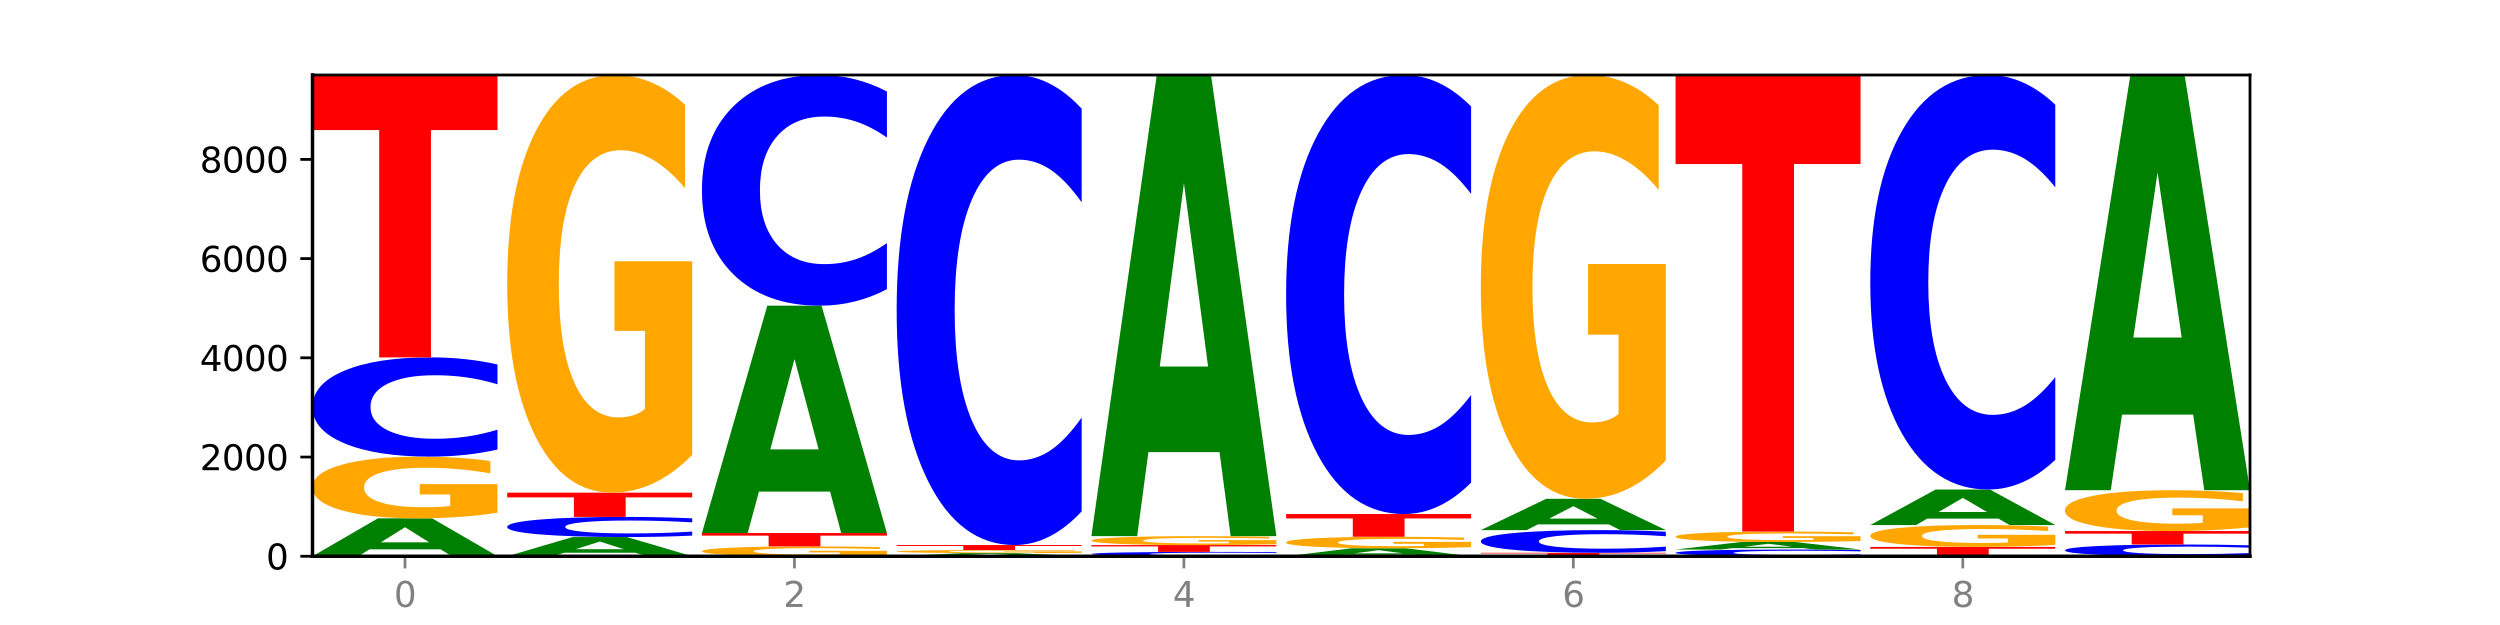
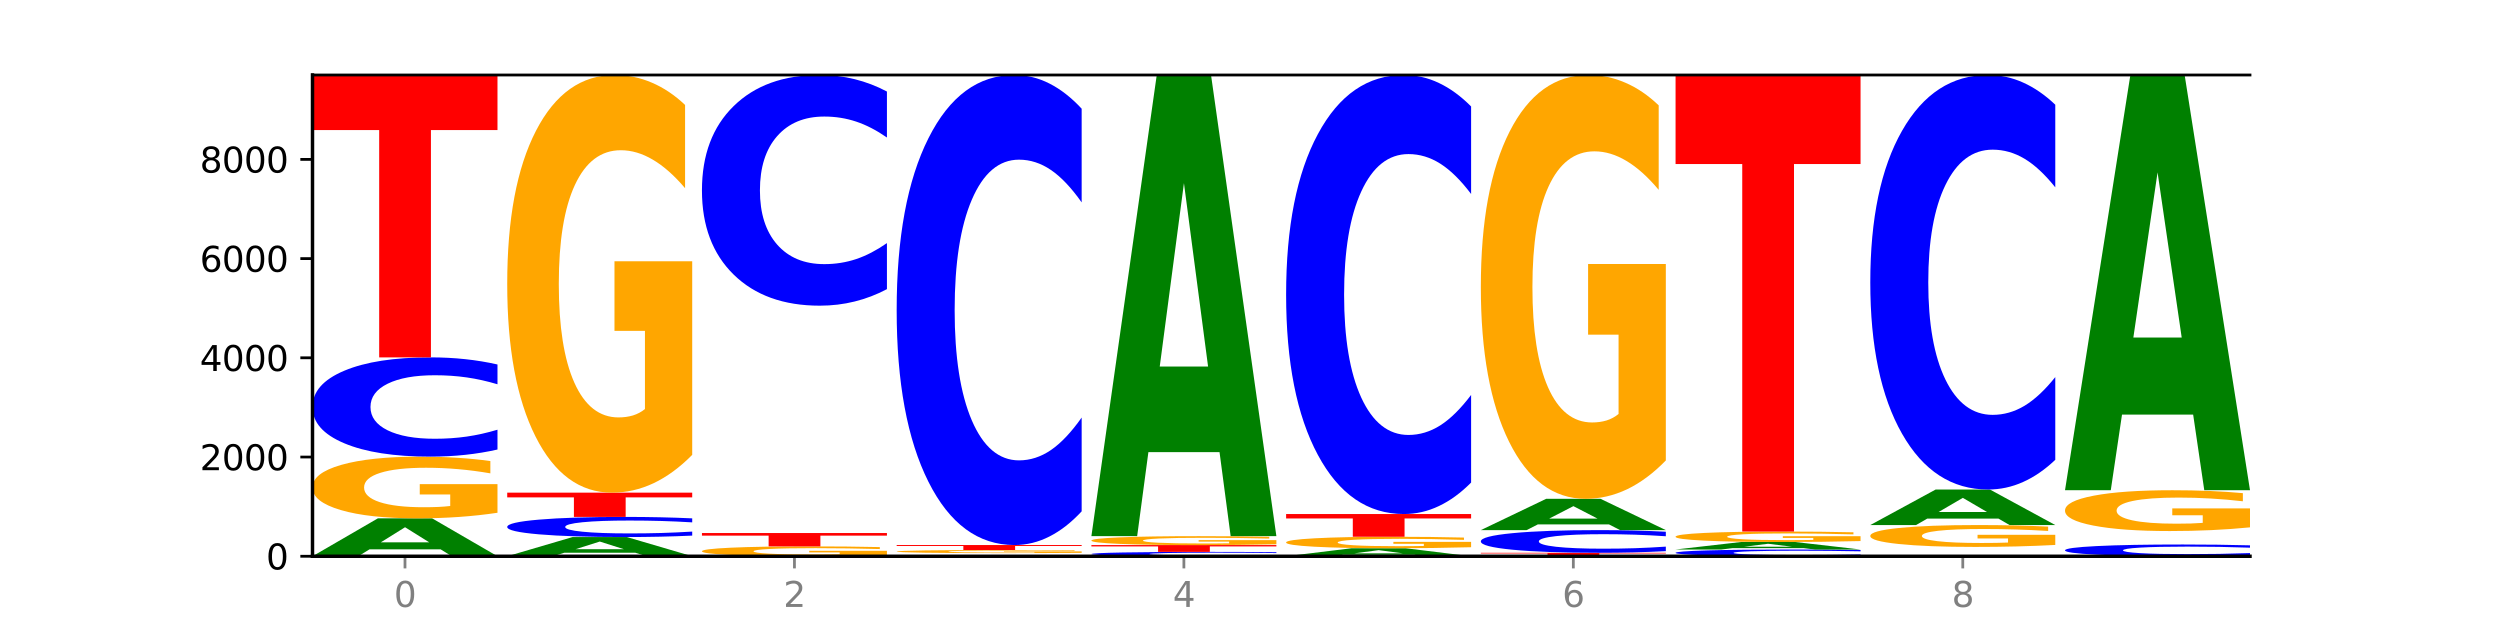
<svg xmlns="http://www.w3.org/2000/svg" xmlns:xlink="http://www.w3.org/1999/xlink" width="720pt" height="180pt" viewBox="0 0 720 180" version="1.1">
  <defs>
    <style type="text/css">*{stroke-linejoin: round; stroke-linecap: butt}</style>
  </defs>
  <g id="figure_1">
    <g id="patch_1">
      <path d="M 0 180  L 720 180  L 720 0  L 0 0  z " style="fill: #ffffff" />
    </g>
    <g id="axes_1">
      <g id="patch_2">
        <path d="M 90 160.2  L 648 160.2  L 648 21.6  L 90 21.6  z " style="fill: #ffffff" />
      </g>
      <g id="line2d_1">
        <path d="M 90 160.2  L 648 160.2  " clip-path="url(#p72907dcf35)" style="fill: none; stroke: #000000; stroke-width: 0.5; stroke-linecap: square" />
      </g>
      <g id="patch_3">
        <path d="M 126.905 158.212  L 106.415 158.212  L 103.18 160.2  L 90 160.2  L 108.823 149.285  L 124.454 149.285  L 143.276 160.2  L 130.107 160.2  L 126.905 158.212  z M 109.683 156.186  L 123.604 156.186  L 116.655 151.844  L 109.683 156.186  z " clip-path="url(#p72907dcf35)" style="fill: #008000" />
      </g>
      <g id="patch_4">
        <path d="M 143.276 147.677  Q 137.903 148.481 132.124 148.884  Q 126.345 149.285 120.184 149.285  Q 106.262 149.285 98.131 146.891  Q 90 144.497 90 140.403  Q 90 136.262 98.274 133.887  Q 106.561 131.511 120.972 131.511  Q 126.525 131.511 131.611 131.834  Q 136.709 132.154 141.223 132.785  L 141.223 136.328  Q 136.566 135.517 131.957 135.117  Q 127.348 134.713 122.716 134.713  Q 114.143 134.713 109.498 136.189  Q 104.853 137.661 104.853 140.403  Q 104.853 143.12 109.331 144.604  Q 113.808 146.083 122.047 146.083  Q 124.292 146.083 126.214 145.999  Q 128.136 145.911 129.665 145.727  L 129.665 142.401  L 120.889 142.401  L 120.889 139.438  L 143.276 139.438  L 143.276 147.677  z " clip-path="url(#p72907dcf35)" style="fill: #ffa600" />
      </g>
      <g id="patch_5">
        <path d="M 143.276 129.462  Q 138.82 130.478 134.001 130.992  Q 129.182 131.511 123.934 131.511  Q 108.282 131.511 99.141 127.661  Q 90 123.811 90 117.226  Q 90 110.618 99.141 106.773  Q 108.282 102.923 123.934 102.923  Q 129.182 102.923 134.001 103.442  Q 138.82 103.956 143.276 104.972  L 143.276 110.671  Q 138.78 109.324 134.417 108.698  Q 130.055 108.072 125.236 108.072  Q 116.591 108.072 111.638 110.511  Q 106.698 112.944 106.698 117.226  Q 106.698 121.49 111.638 123.929  Q 116.591 126.362 125.236 126.362  Q 130.055 126.362 134.417 125.736  Q 138.78 125.104 143.276 123.757  L 143.276 129.462  z " clip-path="url(#p72907dcf35)" style="fill: #0000ff" />
      </g>
      <g id="patch_6">
        <path d="M 90 21.6  L 143.276 21.6  L 143.276 37.46  L 124.109 37.46  L 124.109 102.923  L 109.204 102.923  L 109.204 37.46  L 90 37.46  L 90 21.6  z " clip-path="url(#p72907dcf35)" style="fill: #ff0000" />
      </g>
      <g id="patch_7">
        <path d="M 182.985 159.193  L 162.496 159.193  L 159.261 160.2  L 146.08 160.2  L 164.903 154.671  L 180.534 154.671  L 199.357 160.2  L 186.187 160.2  L 182.985 159.193  z M 165.764 158.167  L 179.684 158.167  L 172.735 155.967  L 165.764 158.167  z " clip-path="url(#p72907dcf35)" style="fill: #008000" />
      </g>
      <g id="patch_8">
        <path d="M 199.357 154.255  Q 194.9 154.461 190.081 154.565  Q 185.263 154.671 180.014 154.671  Q 164.363 154.671 155.222 153.89  Q 146.08 153.108 146.08 151.772  Q 146.08 150.432 155.222 149.652  Q 164.363 148.87 180.014 148.87  Q 185.263 148.87 190.081 148.976  Q 194.9 149.08 199.357 149.286  L 199.357 150.442  Q 194.86 150.169 190.498 150.042  Q 186.135 149.915 181.316 149.915  Q 172.672 149.915 167.718 150.41  Q 162.779 150.904 162.779 151.772  Q 162.779 152.637 167.718 153.132  Q 172.672 153.626 181.316 153.626  Q 186.135 153.626 190.498 153.499  Q 194.86 153.371 199.357 153.098  L 199.357 154.255  z " clip-path="url(#p72907dcf35)" style="fill: #0000ff" />
      </g>
      <g id="patch_9">
        <path d="M 146.08 141.884  L 199.357 141.884  L 199.357 143.246  L 180.19 143.246  L 180.19 148.87  L 165.285 148.87  L 165.285 143.246  L 146.08 143.246  L 146.08 141.884  z " clip-path="url(#p72907dcf35)" style="fill: #ff0000" />
      </g>
      <g id="patch_10">
        <path d="M 199.357 131.001  Q 193.984 136.442 188.205 139.176  Q 182.426 141.884 176.265 141.884  Q 162.343 141.884 154.212 125.684  Q 146.08 109.483 146.08 81.779  Q 146.08 53.752 154.355 37.676  Q 162.641 21.6 177.053 21.6  Q 182.605 21.6 187.691 23.787  Q 192.79 25.948 197.303 30.222  L 197.303 54.199  Q 192.646 48.708 188.038 46  Q 183.429 43.266 178.796 43.266  Q 170.223 43.266 165.578 53.255  Q 160.934 63.219 160.934 81.779  Q 160.934 100.166 165.411 110.204  Q 169.889 120.217 178.127 120.217  Q 180.372 120.217 182.294 119.646  Q 184.217 119.05 185.745 117.807  L 185.745 95.296  L 176.969 95.296  L 176.969 75.244  L 199.357 75.244  L 199.357 131.001  z " clip-path="url(#p72907dcf35)" style="fill: #ffa600" />
      </g>
      <g id="patch_11">
        <path d="M 255.437 159.943  Q 250.064 160.071 244.285 160.136  Q 238.506 160.2 232.345 160.2  Q 218.423 160.2 210.292 159.817  Q 202.161 159.434 202.161 158.779  Q 202.161 158.117 210.435 157.737  Q 218.722 157.357 233.133 157.357  Q 238.685 157.357 243.772 157.409  Q 248.87 157.46 253.384 157.561  L 253.384 158.127  Q 248.727 157.998 244.118 157.934  Q 239.509 157.869 234.876 157.869  Q 226.304 157.869 221.659 158.105  Q 217.014 158.341 217.014 158.779  Q 217.014 159.214 221.492 159.451  Q 225.969 159.688 234.208 159.688  Q 236.453 159.688 238.375 159.674  Q 240.297 159.66 241.826 159.631  L 241.826 159.099  L 233.05 159.099  L 233.05 158.625  L 255.437 158.625  L 255.437 159.943  z " clip-path="url(#p72907dcf35)" style="fill: #ffa600" />
      </g>
      <g id="patch_12">
        <path d="M 202.161 153.514  L 255.437 153.514  L 255.437 154.263  L 236.27 154.263  L 236.27 157.357  L 221.365 157.357  L 221.365 154.263  L 202.161 154.263  L 202.161 153.514  z " clip-path="url(#p72907dcf35)" style="fill: #ff0000" />
      </g>
      <g id="patch_13">
-         <path d="M 239.065 141.586  L 218.576 141.586  L 215.341 153.514  L 202.161 153.514  L 220.983 88.035  L 236.615 88.035  L 255.437 153.514  L 242.268 153.514  L 239.065 141.586  z M 221.844 129.433  L 235.765 129.433  L 228.815 103.388  L 221.844 129.433  z " clip-path="url(#p72907dcf35)" style="fill: #008000" />
-       </g>
+         </g>
      <g id="patch_14">
        <path d="M 255.437 83.273  Q 250.981 85.634 246.162 86.828  Q 241.343 88.035 236.094 88.035  Q 220.443 88.035 211.302 79.088  Q 202.161 70.14 202.161 54.838  Q 202.161 39.482 211.302 30.548  Q 220.443 21.6 236.094 21.6  Q 241.343 21.6 246.162 22.808  Q 250.981 24.002 255.437 26.362  L 255.437 39.605  Q 250.94 36.476 246.578 35.022  Q 242.215 33.567 237.397 33.567  Q 228.752 33.567 223.799 39.235  Q 218.859 44.889 218.859 54.838  Q 218.859 64.747 223.799 70.414  Q 228.752 76.069 237.397 76.069  Q 242.215 76.069 246.578 74.614  Q 250.94 73.145 255.437 70.016  L 255.437 83.273  z " clip-path="url(#p72907dcf35)" style="fill: #0000ff" />
      </g>
      <g id="patch_15">
-         <path d="M 295.146 160.036  L 274.657 160.036  L 271.421 160.2  L 258.241 160.2  L 277.064 159.3  L 292.695 159.3  L 311.518 160.2  L 298.348 160.2  L 295.146 160.036  z M 277.924 159.869  L 291.845 159.869  L 284.896 159.511  L 277.924 159.869  z " clip-path="url(#p72907dcf35)" style="fill: #008000" />
-       </g>
+         </g>
      <g id="patch_16">
        <path d="M 311.518 159.218  Q 306.145 159.259 300.366 159.28  Q 294.587 159.3 288.426 159.3  Q 274.504 159.3 266.372 159.179  Q 258.241 159.057 258.241 158.85  Q 258.241 158.64 266.516 158.52  Q 274.802 158.4 289.214 158.4  Q 294.766 158.4 299.852 158.416  Q 304.951 158.432 309.464 158.464  L 309.464 158.644  Q 304.807 158.603 300.198 158.582  Q 295.59 158.562 290.957 158.562  Q 282.384 158.562 277.739 158.637  Q 273.095 158.711 273.095 158.85  Q 273.095 158.988 277.572 159.063  Q 282.05 159.138 290.288 159.138  Q 292.533 159.138 294.455 159.133  Q 296.378 159.129 297.906 159.12  L 297.906 158.951  L 289.13 158.951  L 289.13 158.801  L 311.518 158.801  L 311.518 159.218  z " clip-path="url(#p72907dcf35)" style="fill: #ffa600" />
      </g>
      <g id="patch_17">
        <path d="M 258.241 156.971  L 311.518 156.971  L 311.518 157.25  L 292.35 157.25  L 292.35 158.4  L 277.445 158.4  L 277.445 157.25  L 258.241 157.25  L 258.241 156.971  z " clip-path="url(#p72907dcf35)" style="fill: #ff0000" />
      </g>
      <g id="patch_18">
        <path d="M 311.518 147.268  Q 307.061 152.077 302.242 154.51  Q 297.423 156.971 292.175 156.971  Q 276.524 156.971 267.382 138.739  Q 258.241 120.507 258.241 89.327  Q 258.241 58.036 267.382 39.832  Q 276.524 21.6 292.175 21.6  Q 297.423 21.6 302.242 24.061  Q 307.061 26.494 311.518 31.303  L 311.518 58.288  Q 307.021 51.912 302.658 48.948  Q 298.296 45.984 293.477 45.984  Q 284.832 45.984 279.879 57.533  Q 274.94 69.054 274.94 89.327  Q 274.94 109.517 279.879 121.066  Q 284.832 132.587 293.477 132.587  Q 298.296 132.587 302.658 129.623  Q 307.021 126.631 311.518 120.255  L 311.518 147.268  z " clip-path="url(#p72907dcf35)" style="fill: #0000ff" />
      </g>
      <g id="patch_19">
        <path d="M 367.598 160.11  Q 363.142 160.155 358.323 160.177  Q 353.504 160.2 348.255 160.2  Q 332.604 160.2 323.463 160.031  Q 314.322 159.861 314.322 159.572  Q 314.322 159.281 323.463 159.112  Q 332.604 158.943 348.255 158.943  Q 353.504 158.943 358.323 158.966  Q 363.142 158.988 367.598 159.033  L 367.598 159.283  Q 363.101 159.224 358.739 159.197  Q 354.376 159.169 349.557 159.169  Q 340.913 159.169 335.96 159.276  Q 331.02 159.383 331.02 159.572  Q 331.02 159.759 335.96 159.867  Q 340.913 159.974 349.557 159.974  Q 354.376 159.974 358.739 159.946  Q 363.101 159.918 367.598 159.859  L 367.598 160.11  z " clip-path="url(#p72907dcf35)" style="fill: #0000ff" />
      </g>
      <g id="patch_20">
        <path d="M 314.322 156.985  L 367.598 156.985  L 367.598 157.367  L 348.431 157.367  L 348.431 158.943  L 333.526 158.943  L 333.526 157.367  L 314.322 157.367  L 314.322 156.985  z " clip-path="url(#p72907dcf35)" style="fill: #ff0000" />
      </g>
      <g id="patch_21">
        <path d="M 367.598 156.753  Q 362.225 156.869 356.446 156.927  Q 350.667 156.985 344.506 156.985  Q 330.584 156.985 322.453 156.639  Q 314.322 156.293 314.322 155.7  Q 314.322 155.101 322.596 154.757  Q 330.882 154.414 345.294 154.414  Q 350.846 154.414 355.933 154.46  Q 361.031 154.507 365.544 154.598  L 365.544 155.111  Q 360.888 154.993 356.279 154.935  Q 351.67 154.877 347.037 154.877  Q 338.464 154.877 333.82 155.09  Q 329.175 155.304 329.175 155.7  Q 329.175 156.093 333.653 156.308  Q 338.13 156.522 346.369 156.522  Q 348.613 156.522 350.536 156.51  Q 352.458 156.497 353.986 156.471  L 353.986 155.989  L 345.21 155.989  L 345.21 155.561  L 367.598 155.561  L 367.598 156.753  z " clip-path="url(#p72907dcf35)" style="fill: #ffa600" />
      </g>
      <g id="patch_22">
        <path d="M 351.226 130.219  L 330.737 130.219  L 327.502 154.414  L 314.322 154.414  L 333.144 21.6  L 348.775 21.6  L 367.598 154.414  L 354.429 154.414  L 351.226 130.219  z M 334.005 105.569  L 347.926 105.569  L 340.976 52.74  L 334.005 105.569  z " clip-path="url(#p72907dcf35)" style="fill: #008000" />
      </g>
      <g id="patch_23">
        <path d="M 407.307 159.781  L 386.817 159.781  L 383.582 160.2  L 370.402 160.2  L 389.225 157.9  L 404.856 157.9  L 423.678 160.2  L 410.509 160.2  L 407.307 159.781  z M 390.085 159.354  L 404.006 159.354  L 397.057 158.439  L 390.085 159.354  z " clip-path="url(#p72907dcf35)" style="fill: #008000" />
      </g>
      <g id="patch_24">
        <path d="M 423.678 157.6  Q 418.305 157.75 412.526 157.825  Q 406.747 157.9 400.586 157.9  Q 386.664 157.9 378.533 157.453  Q 370.402 157.007 370.402 156.243  Q 370.402 155.471 378.676 155.028  Q 386.963 154.585 401.374 154.585  Q 406.927 154.585 412.013 154.645  Q 417.111 154.705 421.625 154.823  L 421.625 155.483  Q 416.968 155.332 412.359 155.258  Q 407.75 155.182 403.118 155.182  Q 394.545 155.182 389.9 155.457  Q 385.255 155.732 385.255 156.243  Q 385.255 156.75 389.733 157.027  Q 394.21 157.303 402.449 157.303  Q 404.694 157.303 406.616 157.287  Q 408.538 157.271 410.067 157.236  L 410.067 156.616  L 401.291 156.616  L 401.291 156.063  L 423.678 156.063  L 423.678 157.6  z " clip-path="url(#p72907dcf35)" style="fill: #ffa600" />
      </g>
      <g id="patch_25">
        <path d="M 370.402 148.042  L 423.678 148.042  L 423.678 149.318  L 404.511 149.318  L 404.511 154.585  L 389.606 154.585  L 389.606 149.318  L 370.402 149.318  L 370.402 148.042  z " clip-path="url(#p72907dcf35)" style="fill: #ff0000" />
      </g>
      <g id="patch_26">
        <path d="M 423.678 138.978  Q 419.222 143.471 414.403 145.743  Q 409.584 148.042 404.336 148.042  Q 388.684 148.042 379.543 131.012  Q 370.402 113.983 370.402 84.86  Q 370.402 55.633 379.543 38.63  Q 388.684 21.6 404.336 21.6  Q 409.584 21.6 414.403 23.898  Q 419.222 26.171 423.678 30.663  L 423.678 55.868  Q 419.182 49.913 414.819 47.144  Q 410.457 44.376 405.638 44.376  Q 396.993 44.376 392.04 55.163  Q 387.1 65.924 387.1 84.86  Q 387.1 103.718 392.04 114.505  Q 396.993 125.266 405.638 125.266  Q 410.457 125.266 414.819 122.497  Q 419.182 119.703 423.678 113.747  L 423.678 138.978  z " clip-path="url(#p72907dcf35)" style="fill: #0000ff" />
      </g>
      <g id="patch_27">
        <path d="M 426.482 159.2  L 479.759 159.2  L 479.759 159.395  L 460.592 159.395  L 460.592 160.2  L 445.687 160.2  L 445.687 159.395  L 426.482 159.395  L 426.482 159.2  z " clip-path="url(#p72907dcf35)" style="fill: #ff0000" />
      </g>
      <g id="patch_28">
        <path d="M 479.759 158.732  Q 475.302 158.964 470.483 159.081  Q 465.665 159.2 460.416 159.2  Q 444.765 159.2 435.624 158.321  Q 426.482 157.441 426.482 155.937  Q 426.482 154.428 435.624 153.55  Q 444.765 152.671 460.416 152.671  Q 465.665 152.671 470.483 152.789  Q 475.302 152.907 479.759 153.139  L 479.759 154.44  Q 475.262 154.133 470.9 153.99  Q 466.537 153.847 461.718 153.847  Q 453.074 153.847 448.12 154.404  Q 443.181 154.959 443.181 155.937  Q 443.181 156.911 448.12 157.468  Q 453.074 158.024 461.718 158.024  Q 466.537 158.024 470.9 157.881  Q 475.262 157.737 479.759 157.429  L 479.759 158.732  z " clip-path="url(#p72907dcf35)" style="fill: #0000ff" />
      </g>
      <g id="patch_29">
        <path d="M 463.387 151.028  L 442.898 151.028  L 439.663 152.671  L 426.482 152.671  L 445.305 143.655  L 460.936 143.655  L 479.759 152.671  L 466.589 152.671  L 463.387 151.028  z M 446.166 149.355  L 460.087 149.355  L 453.137 145.769  L 446.166 149.355  z " clip-path="url(#p72907dcf35)" style="fill: #008000" />
      </g>
      <g id="patch_30">
        <path d="M 479.759 132.612  Q 474.386 138.134 468.607 140.907  Q 462.828 143.655 456.667 143.655  Q 442.745 143.655 434.614 127.217  Q 426.482 110.778 426.482 82.666  Q 426.482 54.225 434.757 37.913  Q 443.043 21.6 457.455 21.6  Q 463.007 21.6 468.093 23.819  Q 473.192 26.012 477.705 30.349  L 477.705 54.679  Q 473.049 49.107 468.44 46.359  Q 463.831 43.586 459.198 43.586  Q 450.625 43.586 445.98 53.721  Q 441.336 63.832 441.336 82.666  Q 441.336 101.323 445.813 111.509  Q 450.291 121.67 458.529 121.67  Q 460.774 121.67 462.697 121.09  Q 464.619 120.485 466.147 119.224  L 466.147 96.381  L 457.371 96.381  L 457.371 76.035  L 479.759 76.035  L 479.759 132.612  z " clip-path="url(#p72907dcf35)" style="fill: #ffa600" />
      </g>
      <g id="patch_31">
        <path d="M 535.839 160.061  Q 531.383 160.13 526.564 160.165  Q 521.745 160.2 516.496 160.2  Q 500.845 160.2 491.704 159.938  Q 482.563 159.677 482.563 159.229  Q 482.563 158.78 491.704 158.519  Q 500.845 158.257 516.496 158.257  Q 521.745 158.257 526.564 158.292  Q 531.383 158.327 535.839 158.396  L 535.839 158.784  Q 531.342 158.692 526.98 158.649  Q 522.617 158.607 517.799 158.607  Q 509.154 158.607 504.201 158.773  Q 499.261 158.938 499.261 159.229  Q 499.261 159.519 504.201 159.685  Q 509.154 159.85 517.799 159.85  Q 522.617 159.85 526.98 159.807  Q 531.342 159.765 535.839 159.673  L 535.839 160.061  z " clip-path="url(#p72907dcf35)" style="fill: #0000ff" />
      </g>
      <g id="patch_32">
        <path d="M 519.467 157.864  L 498.978 157.864  L 495.743 158.257  L 482.563 158.257  L 501.385 156.1  L 517.017 156.1  L 535.839 158.257  L 522.67 158.257  L 519.467 157.864  z M 502.246 157.464  L 516.167 157.464  L 509.217 156.605  L 502.246 157.464  z " clip-path="url(#p72907dcf35)" style="fill: #008000" />
      </g>
      <g id="patch_33">
        <path d="M 535.839 155.827  Q 530.466 155.963 524.687 156.032  Q 518.908 156.1 512.747 156.1  Q 498.825 156.1 490.694 155.694  Q 482.563 155.288 482.563 154.593  Q 482.563 153.891 490.837 153.488  Q 499.124 153.085 513.535 153.085  Q 519.087 153.085 524.174 153.14  Q 529.272 153.194 533.786 153.301  L 533.786 153.902  Q 529.129 153.764 524.52 153.696  Q 519.911 153.628 515.278 153.628  Q 506.706 153.628 502.061 153.878  Q 497.416 154.128 497.416 154.593  Q 497.416 155.054 501.894 155.306  Q 506.371 155.557 514.61 155.557  Q 516.855 155.557 518.777 155.542  Q 520.699 155.527 522.228 155.496  L 522.228 154.932  L 513.452 154.932  L 513.452 154.429  L 535.839 154.429  L 535.839 155.827  z " clip-path="url(#p72907dcf35)" style="fill: #ffa600" />
      </g>
      <g id="patch_34">
        <path d="M 482.563 21.6  L 535.839 21.6  L 535.839 47.243  L 516.672 47.243  L 516.672 153.085  L 501.767 153.085  L 501.767 47.243  L 482.563 47.243  L 482.563 21.6  z " clip-path="url(#p72907dcf35)" style="fill: #ff0000" />
      </g>
      <g id="patch_35">
-         <path d="M 538.643 157.514  L 591.92 157.514  L 591.92 158.038  L 572.752 158.038  L 572.752 160.2  L 557.847 160.2  L 557.847 158.038  L 538.643 158.038  L 538.643 157.514  z " clip-path="url(#p72907dcf35)" style="fill: #ff0000" />
-       </g>
+         </g>
      <g id="patch_36">
        <path d="M 591.92 156.944  Q 586.547 157.229 580.768 157.372  Q 574.989 157.514 568.828 157.514  Q 554.906 157.514 546.774 156.665  Q 538.643 155.817 538.643 154.366  Q 538.643 152.898 546.918 152.055  Q 555.204 151.213 569.616 151.213  Q 575.168 151.213 580.254 151.328  Q 585.353 151.441 589.866 151.665  L 589.866 152.921  Q 585.209 152.633 580.6 152.491  Q 575.992 152.348 571.359 152.348  Q 562.786 152.348 558.141 152.871  Q 553.497 153.393 553.497 154.366  Q 553.497 155.329 557.974 155.855  Q 562.452 156.379 570.69 156.379  Q 572.935 156.379 574.857 156.349  Q 576.78 156.318 578.308 156.253  L 578.308 155.074  L 569.532 155.074  L 569.532 154.023  L 591.92 154.023  L 591.92 156.944  z " clip-path="url(#p72907dcf35)" style="fill: #ffa600" />
      </g>
      <g id="patch_37">
        <path d="M 575.548 149.35  L 555.059 149.35  L 551.823 151.213  L 538.643 151.213  L 557.466 140.984  L 573.097 140.984  L 591.92 151.213  L 578.75 151.213  L 575.548 149.35  z M 558.326 147.451  L 572.247 147.451  L 565.298 143.382  L 558.326 147.451  z " clip-path="url(#p72907dcf35)" style="fill: #008000" />
      </g>
      <g id="patch_38">
        <path d="M 591.92 132.426  Q 587.463 136.668 582.644 138.814  Q 577.825 140.984 572.577 140.984  Q 556.926 140.984 547.784 124.905  Q 538.643 108.826 538.643 81.329  Q 538.643 53.733 547.784 37.679  Q 556.926 21.6 572.577 21.6  Q 577.825 21.6 582.644 23.77  Q 587.463 25.916 591.92 30.157  L 591.92 53.955  Q 587.423 48.332 583.06 45.718  Q 578.698 43.104 573.879 43.104  Q 565.234 43.104 560.281 53.289  Q 555.342 63.45 555.342 81.329  Q 555.342 99.134 560.281 109.319  Q 565.234 119.479 573.879 119.479  Q 578.698 119.479 583.06 116.865  Q 587.423 114.227 591.92 108.604  L 591.92 132.426  z " clip-path="url(#p72907dcf35)" style="fill: #0000ff" />
      </g>
      <g id="patch_39">
        <path d="M 648 159.957  Q 643.544 160.078 638.725 160.138  Q 633.906 160.2 628.657 160.2  Q 613.006 160.2 603.865 159.744  Q 594.724 159.288 594.724 158.508  Q 594.724 157.725 603.865 157.27  Q 613.006 156.814 628.657 156.814  Q 633.906 156.814 638.725 156.875  Q 643.544 156.936 648 157.057  L 648 157.732  Q 643.503 157.572 639.141 157.498  Q 634.778 157.424 629.959 157.424  Q 621.315 157.424 616.362 157.713  Q 611.422 158.001 611.422 158.508  Q 611.422 159.013 616.362 159.302  Q 621.315 159.59 629.959 159.59  Q 634.778 159.59 639.141 159.516  Q 643.503 159.441 648 159.282  L 648 159.957  z " clip-path="url(#p72907dcf35)" style="fill: #0000ff" />
      </g>
      <g id="patch_40">
-         <path d="M 594.724 152.942  L 648 152.942  L 648 153.697  L 628.833 153.697  L 628.833 156.814  L 613.928 156.814  L 613.928 153.697  L 594.724 153.697  L 594.724 152.942  z " clip-path="url(#p72907dcf35)" style="fill: #ff0000" />
-       </g>
+         </g>
      <g id="patch_41">
        <path d="M 648 151.878  Q 642.627 152.41 636.848 152.677  Q 631.069 152.942 624.908 152.942  Q 610.986 152.942 602.855 151.358  Q 594.724 149.775 594.724 147.067  Q 594.724 144.327 602.998 142.755  Q 611.284 141.184 625.696 141.184  Q 631.248 141.184 636.335 141.397  Q 641.433 141.609 645.946 142.027  L 645.946 144.37  Q 641.29 143.834 636.681 143.569  Q 632.072 143.302 627.439 143.302  Q 618.866 143.302 614.222 144.278  Q 609.577 145.252 609.577 147.067  Q 609.577 148.864 614.055 149.845  Q 618.532 150.824 626.771 150.824  Q 629.015 150.824 630.938 150.768  Q 632.86 150.71 634.388 150.588  L 634.388 148.388  L 625.612 148.388  L 625.612 146.428  L 648 146.428  L 648 151.878  z " clip-path="url(#p72907dcf35)" style="fill: #ffa600" />
      </g>
      <g id="patch_42">
        <path d="M 631.628 119.399  L 611.139 119.399  L 607.904 141.184  L 594.724 141.184  L 613.546 21.6  L 629.177 21.6  L 648 141.184  L 634.831 141.184  L 631.628 119.399  z M 614.407 97.205  L 628.328 97.205  L 621.378 49.638  L 614.407 97.205  z " clip-path="url(#p72907dcf35)" style="fill: #008000" />
      </g>
      <g id="matplotlib.axis_1">
        <g id="xtick_1">
          <g id="line2d_2">
            <defs>
              <path id="m9a0e7bf684" d="M 0 0  L 0 3.5  " style="stroke: #808080; stroke-width: 0.8" />
            </defs>
            <g>
              <use xlink:href="#m9a0e7bf684" x="116.638" y="160.2" style="fill: #808080; stroke: #808080; stroke-width: 0.8" />
            </g>
          </g>
          <g id="text_1">
            <g style="fill: #808080" transform="translate(113.457 174.798) scale(0.1 -0.1)">
              <defs>
                <path id="DejaVuSans-30" d="M 2034 4250  Q 1547 4250 1301 3770  Q 1056 3291 1056 2328  Q 1056 1369 1301 889  Q 1547 409 2034 409  Q 2525 409 2770 889  Q 3016 1369 3016 2328  Q 3016 3291 2770 3770  Q 2525 4250 2034 4250  z M 2034 4750  Q 2819 4750 3233 4129  Q 3647 3509 3647 2328  Q 3647 1150 3233 529  Q 2819 -91 2034 -91  Q 1250 -91 836 529  Q 422 1150 422 2328  Q 422 3509 836 4129  Q 1250 4750 2034 4750  z " transform="scale(0.016)" />
              </defs>
              <use xlink:href="#DejaVuSans-30" />
            </g>
          </g>
        </g>
        <g id="xtick_2">
          <g id="line2d_3">
            <g>
              <use xlink:href="#m9a0e7bf684" x="228.799" y="160.2" style="fill: #808080; stroke: #808080; stroke-width: 0.8" />
            </g>
          </g>
          <g id="text_2">
            <g style="fill: #808080" transform="translate(225.618 174.798) scale(0.1 -0.1)">
              <defs>
                <path id="DejaVuSans-32" d="M 1228 531  L 3431 531  L 3431 0  L 469 0  L 469 531  Q 828 903 1448 1529  Q 2069 2156 2228 2338  Q 2531 2678 2651 2914  Q 2772 3150 2772 3378  Q 2772 3750 2511 3984  Q 2250 4219 1831 4219  Q 1534 4219 1204 4116  Q 875 4013 500 3803  L 500 4441  Q 881 4594 1212 4672  Q 1544 4750 1819 4750  Q 2544 4750 2975 4387  Q 3406 4025 3406 3419  Q 3406 3131 3298 2873  Q 3191 2616 2906 2266  Q 2828 2175 2409 1742  Q 1991 1309 1228 531  z " transform="scale(0.016)" />
              </defs>
              <use xlink:href="#DejaVuSans-32" />
            </g>
          </g>
        </g>
        <g id="xtick_3">
          <g id="line2d_4">
            <g>
              <use xlink:href="#m9a0e7bf684" x="340.96" y="160.2" style="fill: #808080; stroke: #808080; stroke-width: 0.8" />
            </g>
          </g>
          <g id="text_3">
            <g style="fill: #808080" transform="translate(337.779 174.798) scale(0.1 -0.1)">
              <defs>
                <path id="DejaVuSans-34" d="M 2419 4116  L 825 1625  L 2419 1625  L 2419 4116  z M 2253 4666  L 3047 4666  L 3047 1625  L 3713 1625  L 3713 1100  L 3047 1100  L 3047 0  L 2419 0  L 2419 1100  L 313 1100  L 313 1709  L 2253 4666  z " transform="scale(0.016)" />
              </defs>
              <use xlink:href="#DejaVuSans-34" />
            </g>
          </g>
        </g>
        <g id="xtick_4">
          <g id="line2d_5">
            <g>
              <use xlink:href="#m9a0e7bf684" x="453.121" y="160.2" style="fill: #808080; stroke: #808080; stroke-width: 0.8" />
            </g>
          </g>
          <g id="text_4">
            <g style="fill: #808080" transform="translate(449.939 174.798) scale(0.1 -0.1)">
              <defs>
                <path id="DejaVuSans-36" d="M 2113 2584  Q 1688 2584 1439 2293  Q 1191 2003 1191 1497  Q 1191 994 1439 701  Q 1688 409 2113 409  Q 2538 409 2786 701  Q 3034 994 3034 1497  Q 3034 2003 2786 2293  Q 2538 2584 2113 2584  z M 3366 4563  L 3366 3988  Q 3128 4100 2886 4159  Q 2644 4219 2406 4219  Q 1781 4219 1451 3797  Q 1122 3375 1075 2522  Q 1259 2794 1537 2939  Q 1816 3084 2150 3084  Q 2853 3084 3261 2657  Q 3669 2231 3669 1497  Q 3669 778 3244 343  Q 2819 -91 2113 -91  Q 1303 -91 875 529  Q 447 1150 447 2328  Q 447 3434 972 4092  Q 1497 4750 2381 4750  Q 2619 4750 2861 4703  Q 3103 4656 3366 4563  z " transform="scale(0.016)" />
              </defs>
              <use xlink:href="#DejaVuSans-36" />
            </g>
          </g>
        </g>
        <g id="xtick_5">
          <g id="line2d_6">
            <g>
              <use xlink:href="#m9a0e7bf684" x="565.281" y="160.2" style="fill: #808080; stroke: #808080; stroke-width: 0.8" />
            </g>
          </g>
          <g id="text_5">
            <g style="fill: #808080" transform="translate(562.1 174.798) scale(0.1 -0.1)">
              <defs>
                <path id="DejaVuSans-38" d="M 2034 2216  Q 1584 2216 1326 1975  Q 1069 1734 1069 1313  Q 1069 891 1326 650  Q 1584 409 2034 409  Q 2484 409 2743 651  Q 3003 894 3003 1313  Q 3003 1734 2745 1975  Q 2488 2216 2034 2216  z M 1403 2484  Q 997 2584 770 2862  Q 544 3141 544 3541  Q 544 4100 942 4425  Q 1341 4750 2034 4750  Q 2731 4750 3128 4425  Q 3525 4100 3525 3541  Q 3525 3141 3298 2862  Q 3072 2584 2669 2484  Q 3125 2378 3379 2068  Q 3634 1759 3634 1313  Q 3634 634 3220 271  Q 2806 -91 2034 -91  Q 1263 -91 848 271  Q 434 634 434 1313  Q 434 1759 690 2068  Q 947 2378 1403 2484  z M 1172 3481  Q 1172 3119 1398 2916  Q 1625 2713 2034 2713  Q 2441 2713 2670 2916  Q 2900 3119 2900 3481  Q 2900 3844 2670 4047  Q 2441 4250 2034 4250  Q 1625 4250 1398 4047  Q 1172 3844 1172 3481  z " transform="scale(0.016)" />
              </defs>
              <use xlink:href="#DejaVuSans-38" />
            </g>
          </g>
        </g>
      </g>
      <g id="matplotlib.axis_2">
        <g id="ytick_1">
          <g id="line2d_7">
            <defs>
              <path id="m2a75f8c1ba" d="M 0 0  L -3.5 0  " style="stroke: #000000; stroke-width: 0.8" />
            </defs>
            <g>
              <use xlink:href="#m2a75f8c1ba" x="90" y="160.2" style="stroke: #000000; stroke-width: 0.8" />
            </g>
          </g>
          <g id="text_6">
            <g transform="translate(76.638 163.999) scale(0.1 -0.1)">
              <use xlink:href="#DejaVuSans-30" />
            </g>
          </g>
        </g>
        <g id="ytick_2">
          <g id="line2d_8">
            <g>
              <use xlink:href="#m2a75f8c1ba" x="90" y="131.626" style="stroke: #000000; stroke-width: 0.8" />
            </g>
          </g>
          <g id="text_7">
            <g transform="translate(57.55 135.425) scale(0.1 -0.1)">
              <use xlink:href="#DejaVuSans-32" />
              <use xlink:href="#DejaVuSans-30" x="63.623" />
              <use xlink:href="#DejaVuSans-30" x="127.246" />
              <use xlink:href="#DejaVuSans-30" x="190.869" />
            </g>
          </g>
        </g>
        <g id="ytick_3">
          <g id="line2d_9">
            <g>
              <use xlink:href="#m2a75f8c1ba" x="90" y="103.051" style="stroke: #000000; stroke-width: 0.8" />
            </g>
          </g>
          <g id="text_8">
            <g transform="translate(57.55 106.85) scale(0.1 -0.1)">
              <use xlink:href="#DejaVuSans-34" />
              <use xlink:href="#DejaVuSans-30" x="63.623" />
              <use xlink:href="#DejaVuSans-30" x="127.246" />
              <use xlink:href="#DejaVuSans-30" x="190.869" />
            </g>
          </g>
        </g>
        <g id="ytick_4">
          <g id="line2d_10">
            <g>
              <use xlink:href="#m2a75f8c1ba" x="90" y="74.477" style="stroke: #000000; stroke-width: 0.8" />
            </g>
          </g>
          <g id="text_9">
            <g transform="translate(57.55 78.276) scale(0.1 -0.1)">
              <use xlink:href="#DejaVuSans-36" />
              <use xlink:href="#DejaVuSans-30" x="63.623" />
              <use xlink:href="#DejaVuSans-30" x="127.246" />
              <use xlink:href="#DejaVuSans-30" x="190.869" />
            </g>
          </g>
        </g>
        <g id="ytick_5">
          <g id="line2d_11">
            <g>
              <use xlink:href="#m2a75f8c1ba" x="90" y="45.903" style="stroke: #000000; stroke-width: 0.8" />
            </g>
          </g>
          <g id="text_10">
            <g transform="translate(57.55 49.702) scale(0.1 -0.1)">
              <use xlink:href="#DejaVuSans-38" />
              <use xlink:href="#DejaVuSans-30" x="63.623" />
              <use xlink:href="#DejaVuSans-30" x="127.246" />
              <use xlink:href="#DejaVuSans-30" x="190.869" />
            </g>
          </g>
        </g>
      </g>
      <g id="patch_43">
        <path d="M 90 160.2  L 90 21.6  " style="fill: none; stroke: #000000; stroke-linejoin: miter; stroke-linecap: square" />
      </g>
      <g id="patch_44">
-         <path d="M 648 160.2  L 648 21.6  " style="fill: none; stroke: #000000; stroke-width: 0.8; stroke-linejoin: miter; stroke-linecap: square" />
-       </g>
+         </g>
      <g id="patch_45">
        <path d="M 90 160.2  L 648 160.2  " style="fill: none; stroke: #000000; stroke-linejoin: miter; stroke-linecap: square" />
      </g>
      <g id="patch_46">
        <path d="M 90 21.6  L 648 21.6  " style="fill: none; stroke: #000000; stroke-width: 0.8; stroke-linejoin: miter; stroke-linecap: square" />
      </g>
    </g>
  </g>
  <defs>
    <clipPath id="p72907dcf35">
      <rect x="90" y="21.6" width="558" height="138.6" />
    </clipPath>
  </defs>
</svg>